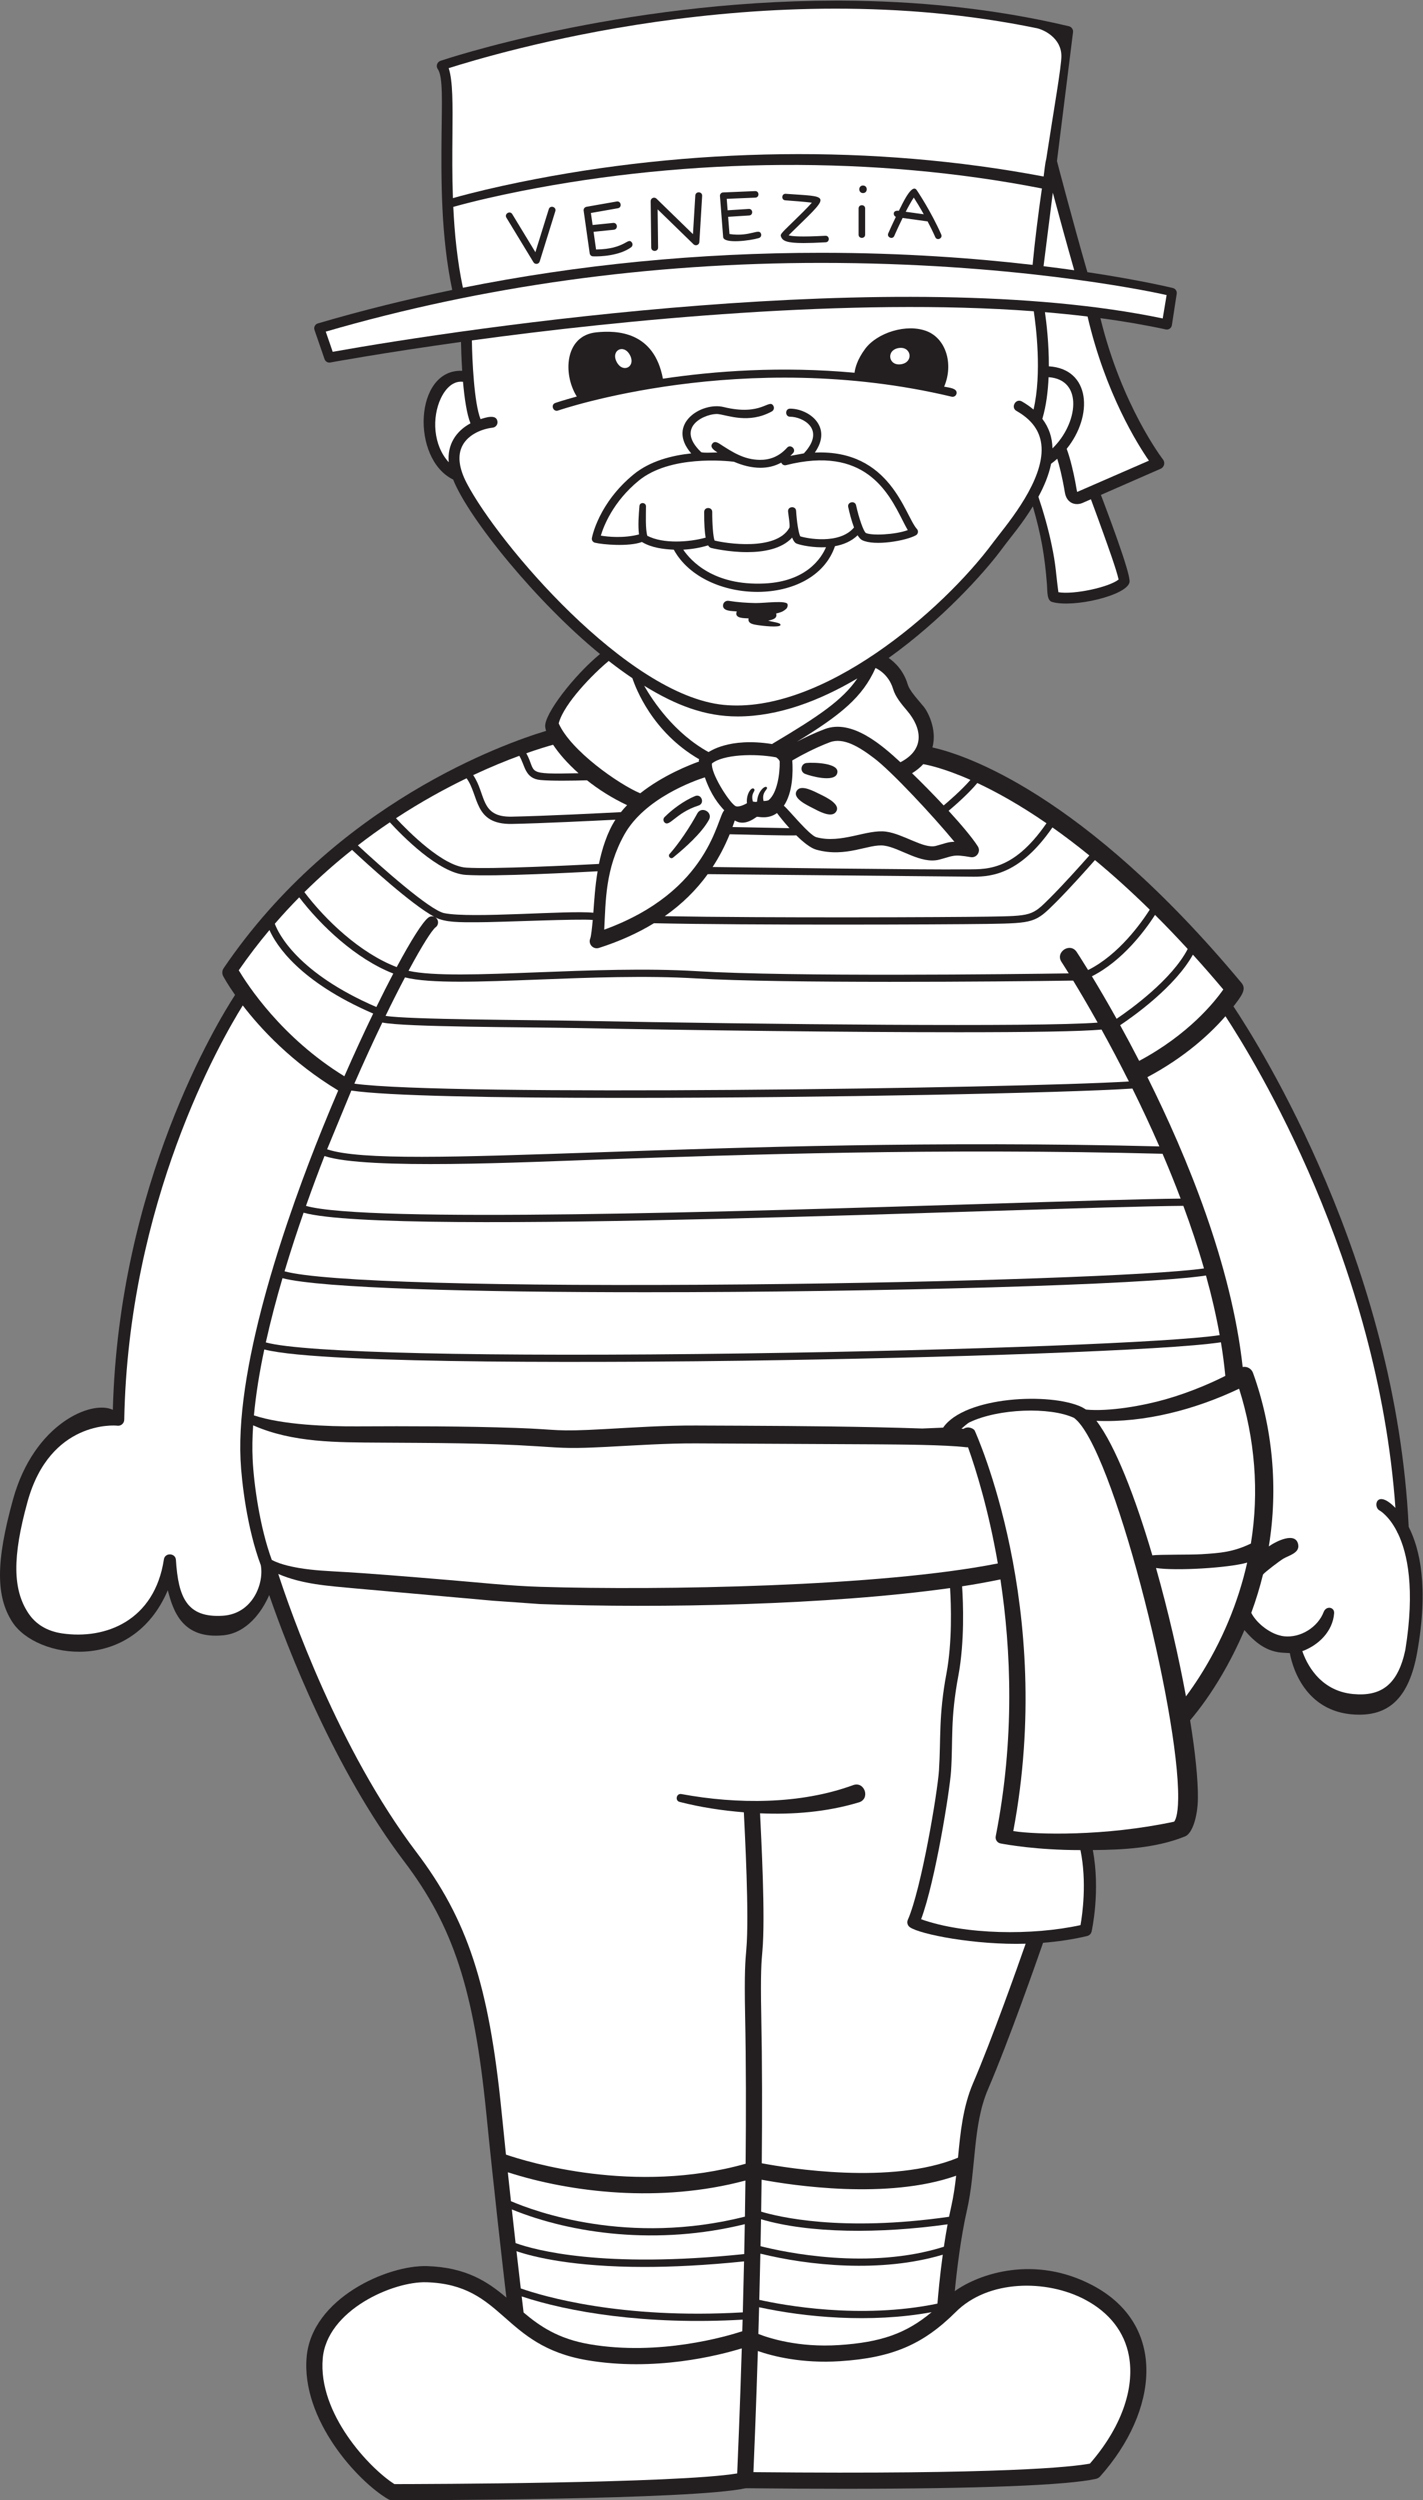
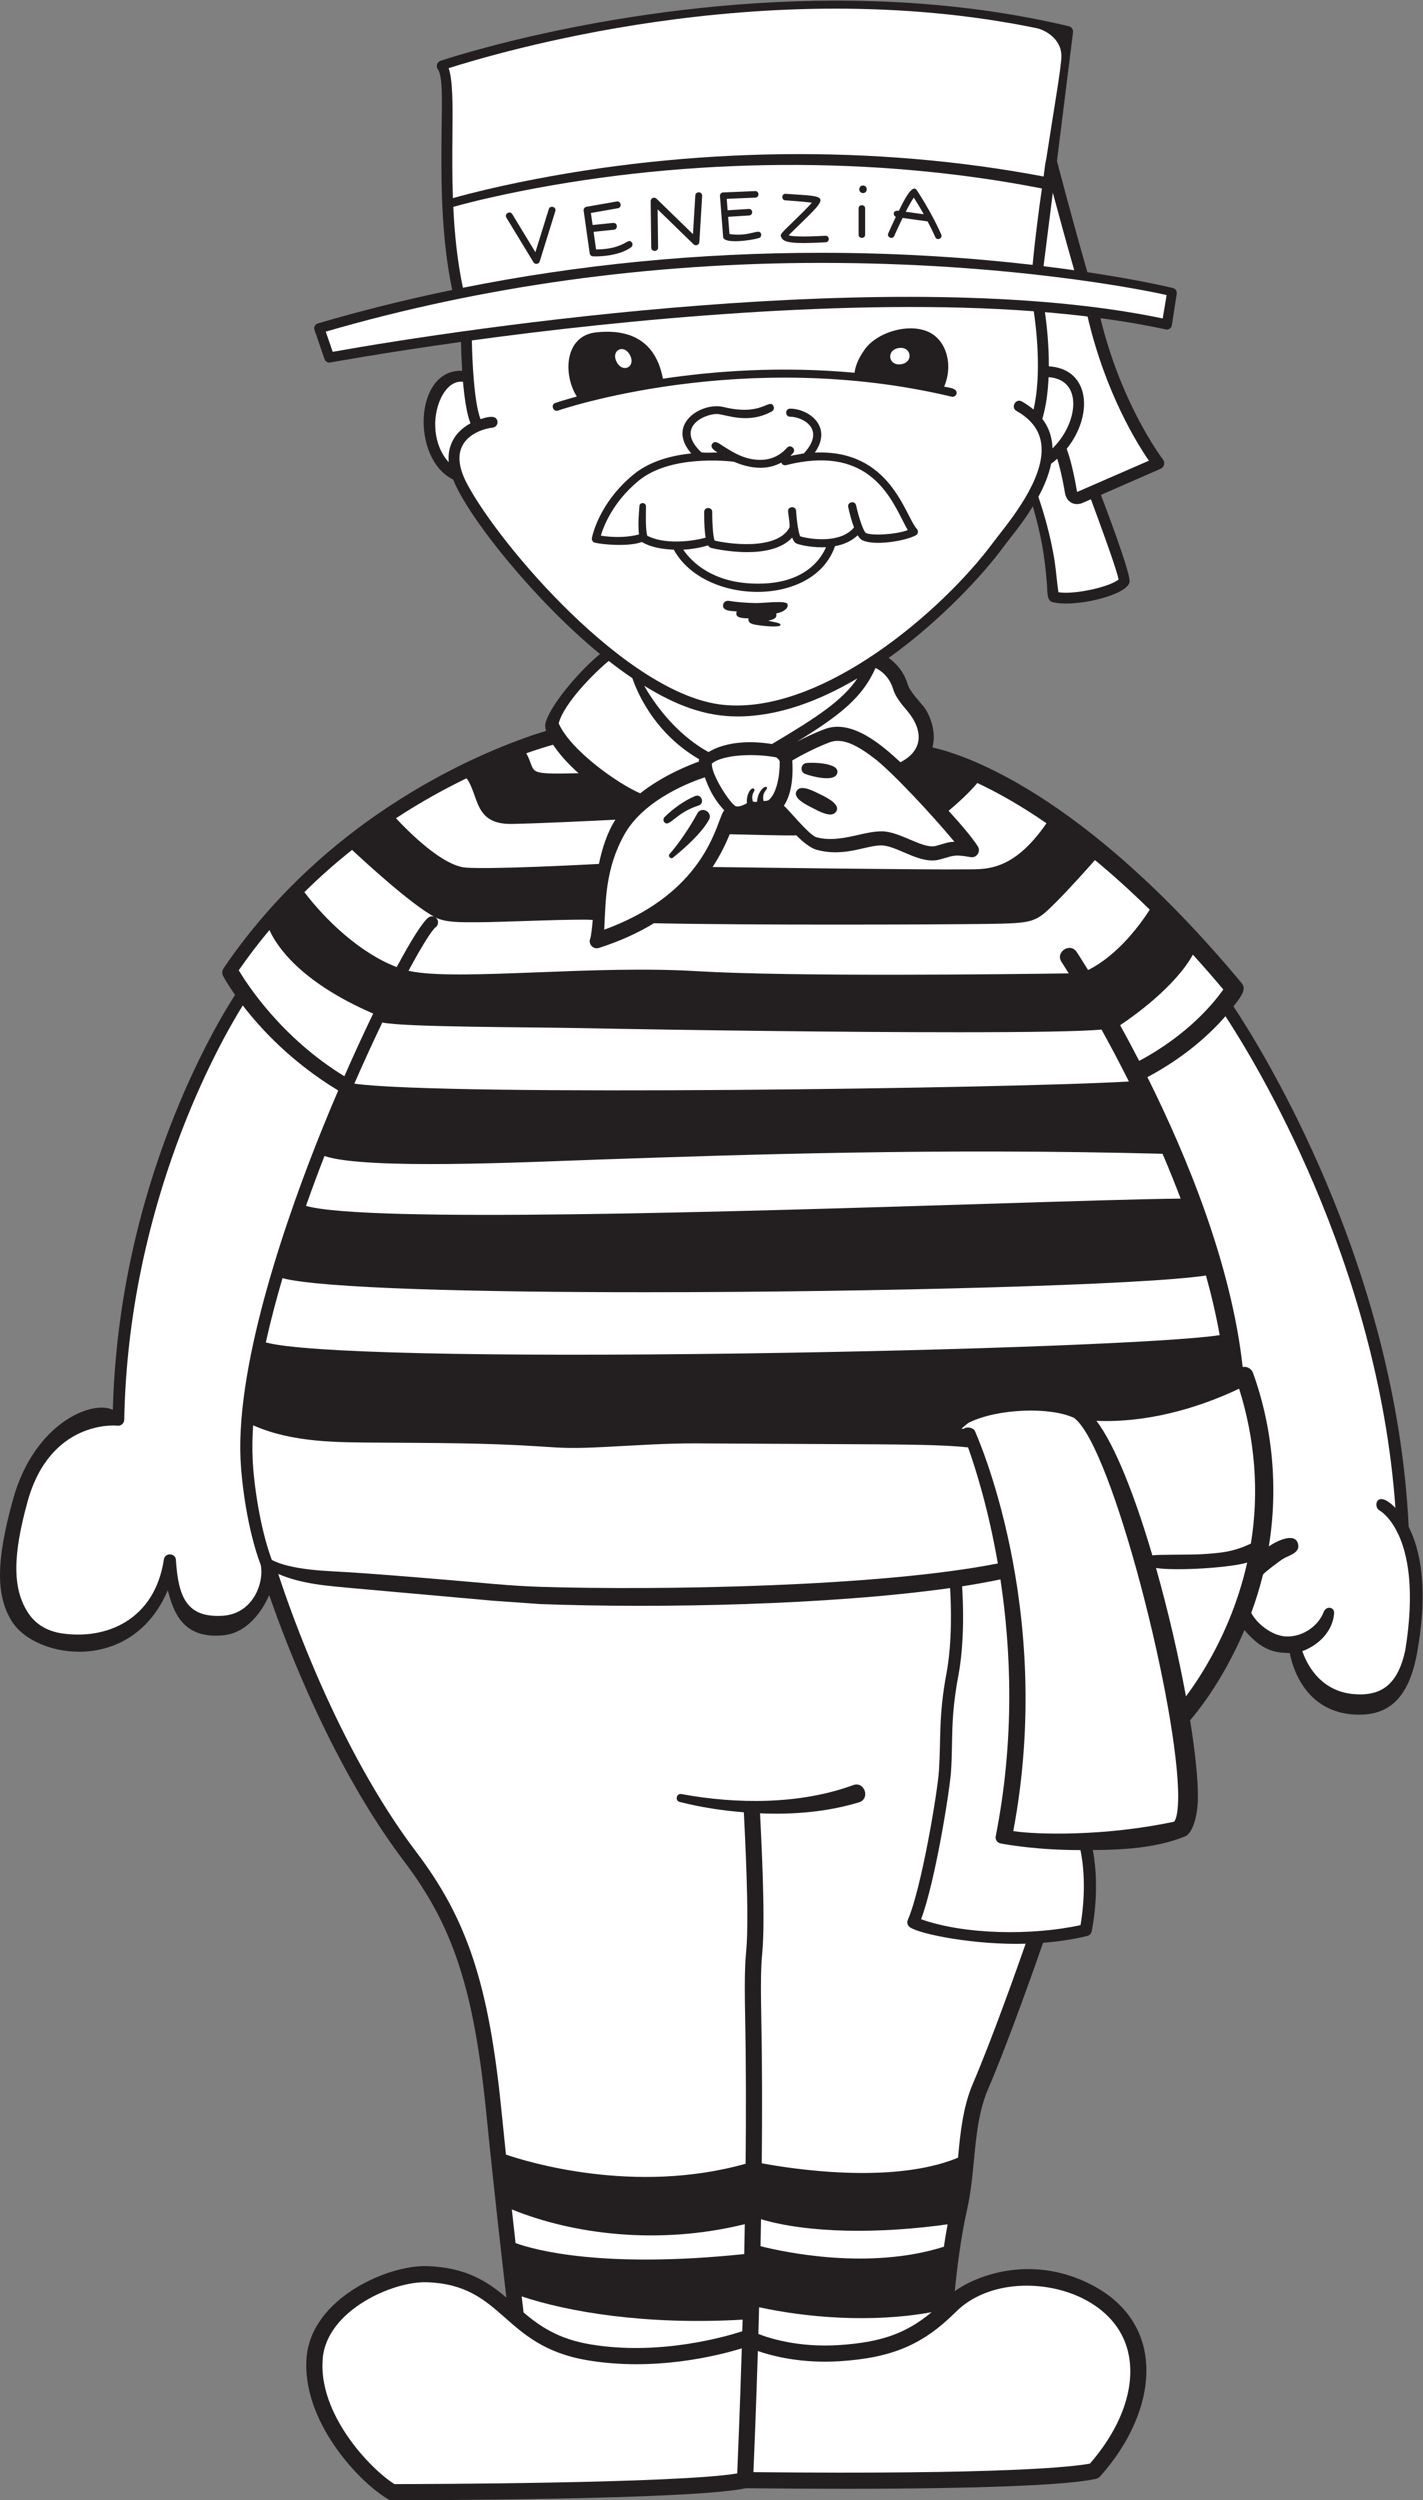
<svg xmlns="http://www.w3.org/2000/svg" viewBox="0 0 469.867 825.547" height="825.547" width="469.867" xml:space="preserve" id="svg2" version="1.1">
  <rect x="0" y="0" width="469.867" height="825.547" fill="#808080" stroke="none" />
  <defs id="defs6" />
  <g transform="matrix(1.333,0,0,-1.333,0,825.547)" id="g10">
    <g transform="scale(0.1)" id="g12">
      <path id="path14" style="fill:#231f20;fill-opacity:1;fill-rule:evenodd;stroke:none" d="m 3489.43,2411.05 c -31.25,654.54 -368.93,1191.45 -434.01,1289.2 19.57,25.56 33.09,42.3 20.03,58 -394.06,473.46 -689.69,566.59 -765.72,583.48 12.35,46.07 -13.05,90.37 -20.8,99.97 -14.16,17.49 -35.45,39.47 -40.41,56.09 -10.26,34.32 -31.55,54.64 -47.26,65.59 131.25,94 235.94,209.74 280.41,269.8 25.15,33.94 48.56,59.85 76.79,105.69 20.41,-71.08 29.31,-121.19 34.93,-193.17 1.34,-17.28 -0.55,-39.68 12.53,-43.55 51.76,-15.35 185.88,15.78 192.04,49.02 3.81,20.58 -60,186.78 -70.9,216.13 l 147.94,64.74 c 8.95,3.91 11.8,15.25 5.82,22.95 -1.05,1.33 -102.19,133.04 -155.01,350.07 57.67,-7.74 111.8,-17.01 162,-27.92 7,-1.53 13.94,3.23 15.01,10.32 l 12.02,78.16 c 0.99,6.38 -3.05,12.46 -9.32,14.03 -1.63,0.4 -78.52,19.27 -212,39.36 -37.99,131.99 -74.97,273.79 -75.34,275.21 l 39.79,319.12 c 0.86,6.84 -3.58,13.23 -10.29,14.82 -190.19,45.08 -381.54,62.59 -561.84,63.44 l -17.06,0.01 c -537.02,-0.59 -971.79,-147.16 -977.63,-149.13 -8.55,-2.89 -11.91,-13.27 -6.66,-20.63 13.35,-18.71 9.94,-84.69 9.26,-164.37 -0.89,-104.82 -2.05,-247.66 26.48,-382.52 -112.67,-23.31 -223.765,-50.86 -332.941,-82.95 -6.805,-1.99 -10.605,-9.37 -8.293,-16.07 L 804,5303.44 c 2.039,-5.91 8.07,-9.32 14.102,-8.21 3.035,0.56 129.242,23.75 323.848,50.95 0.24,-13.67 0.94,-40.79 2.93,-71.51 -119.09,4.97 -127.06,-218.49 -22.42,-269.34 38.61,-97.05 208,-305.08 363.83,-432.2 -63.48,-52.22 -138.42,-148.36 -135.8,-179.99 0.27,-3.1 1.11,-6.64 2.26,-10.39 -101.02,-30.42 -520.176,-177.34 -798.824,-587.97 -3.949,-5.83 -4.36,-13.36 -1.059,-19.58 1.141,-2.15 10.645,-19.74 29.379,-46.5 C 538.148,3660.77 294.32,3260.61 279.508,2700.98 227.066,2726.26 84.242,2666.79 32.418,2479.63 11.07,2402.53 -0.082,2341.43 0,2291.31 c 0.078,-47.08 10.062,-84.45 30.816,-116.3 59.422,-91.2 296.239,-129.1 384.832,79.07 13.575,-52.54 36.418,-121.57 137.668,-111.57 57.715,5.69 95.461,57.59 113.497,99.66 44.675,-129.08 159.925,-429.72 334.277,-659.72 121.55,-160.34 172.86,-317.25 203.31,-621.837 19.49,-194.773 40.28,-376.109 49.95,-458.593 -46.08,39.054 -99.17,74.765 -196.21,77.968 C 960.215,583.203 772.633,500.344 759.637,355.293 745.699,199.617 886.465,46.492 961.348,2.734 964.359,0.977 967.789,0.027 971.273,0 h 0.168 1.922 c 50.607,0.02 742.517,0.801 874.027,29.824 86.97,-0.938 168.75,-1.379 244.8,-1.379 329.2,0 551.18,8.555 622.51,24.551 4.07,0.91 7.76,3.078 10.53,6.191 C 2868.13,219.246 2894.05,433.66 2705.7,532.715 2564,607.227 2427.27,562.469 2365.1,518 c 5.02,51.266 14.62,132.352 30.21,200.895 22.8,100.128 13.78,209.613 51.72,298.245 53.07,123.93 122.48,322.66 136.73,363.71 36.19,2.88 73,8.17 109.09,16.73 5.61,1.33 9.94,5.73 11.18,11.35 0.96,4.27 21.95,101.16 2.97,201.62 74.01,0.54 156.11,4.59 228.69,33.91 17.79,7.2 31.06,48.65 31.58,93.92 0.53,46.7 -6.57,114.78 -19.27,193.53 54.86,64.69 101.43,145.59 134.53,223.49 25.93,-30.13 54.89,-54.61 98.01,-56.23 3.51,-0.15 9.23,-0.46 14.51,-0.78 7.44,-41.81 43.47,-152.54 172.08,-152.54 75.23,0 123.7,43.33 143.5,155.13 28.41,160.39 6.71,255.44 -21.2,310.07 v 0" />
      <path id="path16" style="fill:#ffffff;fill-opacity:1;fill-rule:evenodd;stroke:none" d="m 1560.33,5313.77 c 15.49,-28.83 -17.12,-46.35 -32.6,-17.51 -15.48,28.82 17.12,46.34 32.6,17.51 v 0 z m 672.26,-22.79 c -31.65,-5.5 -38.61,34.5 -6.96,40 31.6,5.5 38.57,-34.52 6.96,-40.01 v 0.01" />
      <path id="path18" style="fill:#ffffff;fill-opacity:1;fill-rule:evenodd;stroke:none" d="m 2247.39,4432.17 c 34.72,-40.98 46.04,-94.45 -16.92,-127.09 -45.59,42.06 -120.01,107.6 -187.49,82.14 -25.52,-9.63 -49.66,-21.21 -69.05,-31.4 107.87,66.12 162.67,110.09 194.77,182.68 1.03,-0.41 32.04,-13.57 43.42,-51.59 5.99,-20.11 20.22,-36.93 35.27,-54.74 v 0 z m -739.51,123.78 c 19.35,-15.09 38.92,-29.45 58.6,-42.67 7.91,-24.01 49.32,-133.98 165.73,-200.99 -1.5,-1.74 -1.76,-2.98 -0.48,-5.4 -22.92,-8.15 -89.25,-34.03 -145.84,-78.78 -53.81,22.77 -172.06,105.65 -201.95,173.16 12.6,49.55 87.99,125.27 123.94,154.68 v 0 z m 38.56,-430.27 c -46.96,-84.45 -46.03,-162.73 -49.7,-235.3 263.09,95.85 278.55,278.29 297.32,295.57 -13.85,14.75 -32.99,38.12 -48.09,81.73 -25.83,-8.31 -149.36,-51.77 -199.53,-142 v 0 z m 619.38,188.99 c -37.21,28.29 -76.37,52.69 -110.49,39.81 -38.11,-14.39 -73.87,-33.96 -92.77,-44.97 1.89,-27.97 1.61,-78.91 -20.9,-112.29 8.22,-5.15 62.57,-72.9 80.47,-77.83 61.64,-16.95 125.35,20.31 172.73,13.81 43.49,-5.98 93.39,-43.16 123.21,-35.41 18.72,4.87 30.89,10.48 46.15,10.16 -54.34,65.82 -155.53,174.12 -198.4,206.72 v 0 z m -96.13,-133.85 c -12.15,-14.24 -44.41,4.61 -55.85,10.43 -15.7,7.98 -54.52,26.02 -38.86,44.95 10.96,13.23 40.65,-2.71 56.15,-10.34 14.76,-7.24 54.84,-25.93 38.56,-45.04 v 0 z m 3.42,94.93 c -8.73,-20.37 -65,-5.15 -79.04,0.56 -13.31,5.43 -10.65,25.06 3.55,26.87 14.64,1.86 87.59,0.72 75.49,-27.43 v 0 z m -309.5,26.36 c 28.19,22.37 104.82,24.91 158.19,15.27 2.59,-0.47 9.52,-7.42 9.59,-10.7 0.6,-30.07 -6.09,-77.78 -27.37,-95.43 -0.74,-0.61 -4.55,-2.12 -12.63,-2.27 -5.21,23.28 11.46,28.42 8.27,33.78 -3.92,6.55 -23.49,-10.08 -24.26,-35.31 -7.21,-1.35 -1.57,-0.75 -10.41,0.18 -6.19,22.21 8.21,25.89 2.71,31.46 -6.2,6.25 -19.78,-12.98 -17.5,-35.43 -5.75,-3.67 -22.13,-11.55 -29.39,-6.55 -16.65,11.48 -60.82,81.98 -57.2,105 v 0 z m -118.05,-145.49 c -3.1,3.59 -2.86,9.07 0.44,12.43 19.81,20 49.23,41.34 75.88,52.28 15.82,6.5 24.88,-18.35 8.34,-23.56 -57.08,-18.01 -72.31,-55.38 -84.66,-41.15 v 0 z m 110.6,6.01 c -17.85,-32.81 -59.95,-70.27 -89,-93.77 -5.91,-4.79 -13.51,3.39 -8.53,8.99 23.86,26.86 51.07,67.97 68.63,100.39 10.3,19.03 39.17,3.39 28.9,-15.61 v 0" />
-       <path id="path20" style="fill:#ffffff;fill-opacity:1;fill-rule:evenodd;stroke:none" d="m 2982.3,2760.64 c -30.82,-12.93 -62.37,-24.22 -94.48,-33.43 -55.93,-16.08 -140.64,-31.08 -197.54,-25.62 l -10.14,5.97 c -77.37,37.16 -290.74,26.94 -343.91,-50.67 l -51.55,-2.17 c -37.45,1.32 -74.82,2.27 -112.17,3.1 -151.01,3.25 -297.37,3.66 -448.15,4.31 -75.5,0.33 -150.68,-4.55 -224.86,-8.76 -129.81,-7.3 -110.39,-0.97 -221.65,2.81 -125.5,4.27 -265.47,4.57 -392.573,3.84 -74.218,-0.42 -185.55,3.72 -256.257,27.18 4.765,52.12 13.769,107.23 25.671,163.35 147.383,-38.73 929.449,-31.45 1188.509,-27.87 497.85,6.9 1049.82,25.41 1181.12,45.63 4.63,-27.93 8.28,-55.7 10.89,-83.24 -17.28,-8.69 -35.11,-16.91 -52.91,-24.43 v 0 z M 741.172,3970.46 c 53.422,-69.94 140.035,-152.47 233.027,-188.79 -13.183,-25.09 -27.273,-52.95 -41.926,-82.92 -195.824,84.55 -242.765,182.5 -251.55,206.23 19.793,22.92 40,44.71 60.449,65.48 v 0 z m 1662.698,290.91 c -23.3,-27.03 -59.43,-57.57 -66.33,-63.34 -25.42,27.24 -52.93,55.22 -78.3,79.81 10.82,6.7 20.12,14.17 27.69,22.47 8.04,-1.29 49.26,-9.04 116.94,-38.94 v 0 z m 538.18,-418.86 c -39.41,-75.92 -140.81,-149.03 -176.12,-172.94 -23.63,42.39 -44.64,78.04 -61.2,105.32 76.58,38.61 132.22,114.39 156.41,151.98 26.33,-26.24 53.32,-54.33 80.91,-84.36 v 0 z m -1938.86,-70.38 v 0 c -14.717,-27.89 -30.94,-59.91 -48.147,-95.28 55.977,-9.41 362.687,-10.01 478.437,-12.24 460.22,-8.9 1145.03,-15.79 1285.48,-4.46 -24.16,43.14 -45.1,78.52 -60.66,104.08 -179.59,-2.69 -722.21,-7.39 -933.04,5.34 -124.87,7.55 -267.02,2.04 -392.44,-2.83 -143.09,-5.56 -267.34,-10.33 -329.63,5.39 z m 816.94,388.7 c 25.67,-16.08 51.65,8.31 54.94,9.18 2.53,0.67 27.27,-7.23 49.58,9.22 6.74,-9.09 17.92,-23.08 30.9,-37.44 l -141.09,2.75 c 1.97,5.36 3.84,10.8 5.67,16.29 v 0 z m 878.29,-86.67 v 0 c -31.99,26 -62.5,49.04 -91.43,69.47 -78.38,-113.7 -148.44,-122.07 -194.87,-122.07 l -658.98,6.34 c -29.04,-40.08 -64.5,-74.69 -106.51,-104.13 253.68,-4.69 704.94,-2.63 799.05,-1.18 110.6,1.69 110.6,1.69 155.68,46.79 33.62,33.66 74.57,79.31 97.06,104.78 z m -1412.1,246.86 c 14.51,-23.8 13.39,-56.3 52.4,-59.96 13.74,-1.29 33.57,-1.72 53.87,-1.72 22.46,0 45.46,0.52 61.45,0.99 28.29,-22.41 61.6,-43.85 99.32,-61.52 -5.36,-5.56 -10.5,-11.34 -15.32,-17.34 -42.13,-2.19 -188.82,-9.62 -270.52,-11.2 -78.76,-1.62 -63,55.33 -95.39,102.91 43.24,20.27 81.99,35.96 114.19,47.84 v 0 z M 965.652,4156.27 v -0.01 c -26.117,-17.57 -52.589,-36.58 -79.168,-57.1 57.071,-53.16 178.086,-160.53 213.636,-167.82 67.72,-13.88 305.34,7.46 369.59,0.97 2.25,29.88 4.38,65.46 10.56,102.67 -48.38,-2.55 -253.16,-13.73 -326.71,-8.94 -66.98,4.37 -158.017,97.62 -187.908,130.23 z m 515.638,-817.43 c -350.69,-12.04 -588.985,-20.19 -671.009,7.5 l 60.035,145.49 c 86.5,-13.24 357.324,-18.15 672.114,-18.15 494.93,0 1098.07,12.14 1262.62,23.13 22.15,-44.77 44.75,-92.86 66.77,-143.36 -554.09,14.06 -1036.55,-2.46 -1390.53,-14.61 v 0 z m 366.56,-327.19 c -620.33,-5.85 -1049.998,6.51 -1142.998,32.47 15.015,50.05 31.062,98.94 47.175,145.19 214.657,-59.94 1805.063,13.75 2179.193,16.97 18.74,-50.67 36.08,-102.61 51.14,-155.03 -120.58,-17.36 -603.71,-34.54 -1134.51,-39.6 v 0" />
      <path id="path22" style="fill:#ffffff;fill-opacity:1;fill-rule:evenodd;stroke:none" d="m 2821.82,3565.31 c -16.32,31.69 -32.16,61.29 -47.1,88.41 34.57,23.12 136.02,95.4 180.2,174.7 24.65,-27.17 49.75,-55.86 75.29,-86.24 -21.55,-30.85 -86.09,-111.5 -208.39,-176.87 v 0 z M 667.48,3889.45 c 16.305,-36.93 73.204,-127.49 256.918,-206.91 -22.949,-47.5 -47.117,-99.92 -71.398,-155.35 -156.559,96.41 -240.152,227.08 -261.609,262.5 24.406,35.29 49.879,68.51 76.089,99.76 v 0 z m 765.63,388.38 c -136.79,-2.87 -102.45,0.46 -129.4,49.47 29.94,10.57 52.76,17.37 66.35,21.14 14.08,-21.4 35.44,-46.08 63.05,-70.61 v 0 z M 947.066,3660.36 v 0 c -21.964,-45.67 -45.382,-96.53 -69.347,-151.45 225.231,-31.34 1637.961,-11.73 1918.611,5.41 -23.76,47.36 -46.8,90.64 -67.81,128.64 -47.31,-4.78 -181.31,-6.69 -355.27,-6.69 -275.99,0 -652.04,4.77 -940.11,10.34 -128.08,2.47 -432.5,2.21 -486.074,13.75 z m 1900.924,279.53 v 0 c -47.54,46.67 -92.86,87.39 -135.67,122.84 -21.82,-24.75 -63.81,-71.67 -97.31,-105.16 -49.71,-49.69 -53.58,-51.21 -169.05,-52.98 -50.32,-0.77 -202.7,-1.72 -372.4,-1.72 -159.27,0 -333.76,0.84 -453.67,3.43 -40.12,-24.48 -85.39,-44.93 -136.34,-61.2 -14.05,-4.5 -27.16,9.53 -21.51,23.3 2.36,5.78 4.5,27.17 6.21,45.99 -32.5,3.46 -229.54,-5.69 -286.39,-5.69 -42.31,0 -78.37,-0.81 -103.45,12.1 8.52,-5.63 9.11,-18.16 0.75,-24.44 -9.35,-7.02 -33.89,-45.78 -67.27,-107.91 60.94,-13.78 181.74,-9.09 320.23,-3.73 125.85,4.89 268.48,10.42 394.23,2.82 235.28,-14.21 782.68,-7.46 920.99,-5.47 -10.89,17.57 -17.34,27.46 -17.83,28.18 -16.31,24.71 21.35,49.49 37.61,24.71 2.31,-3.52 12.5,-19.12 28.18,-44.61 74.82,37.29 130.4,114.69 152.69,149.54 z m -255.76,214.04 c -85.66,-124.19 -155,-113.31 -204.91,-114.16 -75.75,-1.38 -544.61,4.74 -622.11,5.77 16.37,25.06 30.47,52.09 42.3,81.14 17.4,-0.34 160.33,-4.21 164.8,-2.53 17.22,-17.04 35.54,-31.79 50.09,-35.8 74.14,-20.4 129.63,15.38 167.72,10.17 39.91,-5.47 90.67,-46.63 136.77,-34.6 34.5,9.01 33.56,13.81 77.5,6.12 14.95,-2.62 25.9,13.85 17.79,26.62 -13.32,20.93 -40.55,53.33 -72.41,88.13 9.18,7.66 47.42,40.13 71.15,68.84 46.76,-21.87 104.47,-53.65 171.31,-99.7 v 0 z m -1436.5,111.43 c 31.29,-42.76 17.38,-114.82 112.13,-113.09 74.25,1.44 201.83,7.68 256.57,10.48 -20.7,-31.97 -33.59,-73.89 -40.8,-109.55 -57.4,-3.05 -264,-13.45 -328.9,-9.2 -58.46,3.82 -143.4,89.57 -173.859,122.38 61.909,40.58 121.429,73.16 174.859,98.98 v 0 z M 872.133,4087.94 v 0 c -39.594,-31.37 -79.274,-66.15 -118.149,-104.64 52.149,-68.84 137.637,-150.84 228.696,-185.65 36.04,67.31 64.51,112.21 78.46,122.7 4.41,3.32 10.07,3.77 14.82,1.76 -57.09,30.66 -167.581,131.96 -203.827,165.83 z M 2437.47,3211.06 c -613.45,-19.11 -1529.7,-47.62 -1679.54,-4.9 15.664,44.33 31.234,85.91 45.84,123.48 103.207,-34.7 502.33,-14.82 678.13,-8.79 355.53,12.21 840.74,28.85 1397.81,14.38 15.42,-36 30.47,-73.11 44.8,-111.02 -96.63,-1 -271.38,-6.44 -487.04,-13.15 v 0 z m -594.51,-370.38 c -645.63,-8.97 -1091.218,1.48 -1184.491,27.3 11.746,52.97 25.871,106.56 41.301,159.13 94.851,-24.97 473.75,-34.82 898.79,-34.82 577.21,0 1239.17,18.18 1388.74,41.42 13.63,-49.13 25.18,-98.57 33.96,-147.69 -117.62,-17.91 -622,-37.62 -1178.3,-45.34 v 0" />
      <path id="path24" style="fill:#ffffff;fill-opacity:1;fill-rule:evenodd;stroke:none" d="m 1880.36,478.094 c 112.19,-24.547 275.35,-40.067 427.35,-12.235 -63.62,-53.261 -126.7,-74.812 -229.44,-81.476 -100.32,-6.539 -172.99,17.031 -199.75,27.531 0.63,21.465 1.25,43.547 1.84,66.18 v 0" />
-       <path id="path26" style="fill:#ffffff;fill-opacity:1;fill-rule:evenodd;stroke:none" d="m 2322.12,487.059 c -191.44,-39.629 -383.12,-3.653 -441.28,9.355 0.96,36.953 1.86,75.227 2.67,114.445 119.36,-29.425 298.49,-48.371 451.76,-2.597 -7.07,-51.711 -11.23,-97.375 -13.15,-121.203 v 0 z m -725.99,90.863 c 69.63,0 151.62,3.914 246.94,13.766 -0.92,-43.524 -1.98,-85.821 -3.05,-126.258 -301.8,-17.617 -495.09,39.98 -550.07,59.277 -2.9,24.891 -6.49,56.16 -10.57,92.176 42.34,-14.356 140.57,-38.961 316.75,-38.961 v 0 z m 249.08,124.566 c -288.98,-72.675 -520.3,12.813 -579.58,38.321 -2.52,23.058 -5.09,46.972 -7.71,71.582 155.97,-50.106 377.39,-76.895 588.56,-20.45 -0.35,-30.058 -0.78,-59.929 -1.27,-89.453 v 0 z m 511.11,25.293 c -1.93,-8.406 -3.72,-16.972 -5.46,-25.613 -267.47,-38.367 -424.75,0.371 -465.44,12.723 0.42,26.156 0.78,52.57 1.1,79.121 75.84,-14.11 312.37,-50.211 481.91,9.875 -2.88,-25.559 -6.45,-51.184 -12.11,-76.106 v 0" />
      <path id="path28" style="fill:#ffffff;fill-opacity:1;fill-rule:evenodd;stroke:none" d="m 1843.48,609.824 c -350.39,-36.457 -518.59,9.942 -566.35,27.156 -2.92,25.84 -6.03,53.801 -9.27,83.403 149.36,-60.981 361.46,-89.602 577.02,-36.528 -0.44,-24.976 -0.9,-49.695 -1.4,-74.031 v 0" />
      <path id="path30" style="fill:#ffffff;fill-opacity:1;fill-rule:evenodd;stroke:none" d="m 2338.07,627.949 c -185.61,-58.625 -395.51,-13.476 -454.18,1.375 0.43,21.992 0.84,44.262 1.23,66.75 118.61,-35.168 293.9,-36.203 462.11,-12.597 -3.41,-18.567 -6.47,-37.278 -9.16,-55.528 v 0" />
      <path id="path32" style="fill:#ffffff;fill-opacity:1;fill-rule:evenodd;stroke:none" d="m 1296.97,465.039 c -0.82,6.863 -2.44,20.496 -4.71,39.871 114.02,-38.113 306.06,-71.465 547.25,-57.539 -0.26,-9.629 -0.53,-19.324 -0.8,-28.73 -38.67,-12.633 -205.28,-61.715 -377.87,-32.254 -78.34,13.371 -124.09,45.019 -163.87,78.652 v 0" />
      <path id="path34" style="fill:#ffffff;fill-opacity:1;fill-rule:evenodd;stroke:none" d="m 799.48,351.711 c 10.657,118.953 173.665,191.012 257.34,188.297 192.35,-6.231 185.35,-156.863 397.29,-193.055 167.46,-28.586 325.1,11.406 383.33,29.258 -4.67,-153.43 -9.56,-269.238 -11.35,-309.777 C 1676.1,41.562 1043.51,40.086 977.031,40.008 916.117,78.504 787.176,214.375 799.48,351.711 v 0 z M 2687.1,497.305 c 60.76,-31.961 98.6,-80.469 109.42,-140.285 14.83,-81.922 -20.43,-178.672 -96.76,-266.258 -42.87,-8 -212.58,-27.336 -833.48,-21.133 1.91,43.992 6.52,154.773 10.99,300.019 37,-12.863 108.63,-31.328 203.6,-25.183 129.74,8.406 205.89,41.492 286.69,121.922 80.21,80.222 224.03,81.152 319.54,30.918 v 0" />
      <path id="path36" style="fill:#ffffff;fill-opacity:1;fill-rule:evenodd;stroke:none" d="m 2517.88,5175.3 c -15.15,8.61 -1.79,32.09 13.36,23.47 10.77,-6.14 20.35,-12.85 28.88,-20.07 21.15,89.89 5.7,209.62 0.59,243.45 -452.45,34.18 -1020.18,-21.27 -1391.8,-72.24 0.6,-46.7 5.4,-155.45 21.47,-194.98 12.04,3.73 39.75,13.49 41.92,-6.22 0.84,-7.41 -4.51,-14.08 -11.91,-14.9 -25.11,-2.77 -59.71,-15.95 -74.64,-43.96 -12.89,-24.17 -9.39,-55.64 10.39,-93.51 77.71,-148.73 396.82,-525.33 636.02,-549.14 243.62,-24.26 542.38,232.73 667.8,402.04 3.92,5.28 8.96,11.72 14.77,19.15 38.67,49.41 119.15,152.23 103.46,231.72 -6.1,30.98 -25.83,55.57 -60.31,75.19 v 0 z m 64.22,-19.25 c 9.38,31.81 13.84,67.65 15.36,102.81 86.76,-5.93 72.99,-114.95 9.65,-176.34 -0.72,27.2 -8.56,51.21 -25.18,73.21 0.04,0.12 0.13,0.21 0.17,0.32 v 0 z m -1490.16,50.37 c 6.69,14.23 24.76,44.73 54.97,41.03 3.4,-39.12 9.06,-79.37 18.48,-102.92 -36.47,-19.61 -57.65,-53.25 -53.87,-96.3 -38.69,42.4 -41.88,110.58 -19.58,158.18 v 0.01 z m 822.32,-855.05 c -0.59,-0.33 -0.93,-0.89 -1.44,-1.29 -108.87,17.4 -156.52,-20.12 -157.78,-19.79 -84.76,46.78 -137.56,125.94 -159.35,164.27 79.26,-48.72 150.65,-76.08 231.47,-76.07 101.27,0 203.41,39.1 296.66,94.26 -37.02,-54.66 -99.09,-95.62 -209.56,-161.38 v 0 z M 3481.14,2106.46 c -18.28,-86.19 -59.64,-116.07 -129.64,-109.44 -84.62,8.06 -116.5,79.44 -125.49,106.23 40.35,14.79 75.35,49.09 78.72,93.75 1.2,15.73 -19.67,19.41 -25.84,3.34 -14.57,-37.91 -57.07,-64.6 -97.96,-60.31 -31.89,3.35 -67.91,31.43 -81.43,58.04 11.41,31.01 21.07,62.68 29.02,94.79 3.27,5.19 41.41,34.12 50.5,39.48 13.55,7.99 40.42,14 36.81,34.52 -5.9,33.45 -54.67,8.61 -72.85,-4.13 23.37,142.97 9.99,293.38 -39.15,429.66 -3.83,10.61 -14.8,16.82 -25.61,14.65 -27.88,253.17 -137.08,519.69 -236,718.02 94.58,50.33 156.73,108.79 193.32,150.89 72.36,-110.19 377.53,-607.64 421.04,-1217.93 -47.19,48.55 -56.28,2.37 -39.28,-6.35 0.49,-0.24 22.9,-12.6 43.12,-52.17 0.53,-1.86 1.4,-3.59 2.56,-5.09 23.45,-49.18 42.51,-136.89 18.16,-287.95 v 0 z M 551.41,2190.9 c -88.426,-5.38 -109.816,45.48 -115.629,138.4 -1.086,17.37 -27.172,18.56 -29.797,1.31 -23.175,-152.35 -144.875,-199.19 -252.074,-183.42 -37.445,5.49 -65.824,22.69 -84.344,51.1 -37.402,57.39 -39.719,136.57 -1.246,275.47 55.547,200.63 215.27,188.99 222.094,187.93 8.867,-1.35 17.149,5.58 17.316,14.54 10.083,538.75 237.778,936.78 293.622,1026.43 44.648,-58.17 121.554,-141.18 236.386,-210.65 -13.543,-31.59 -27.039,-63.97 -40.293,-96.81 -80.215,-198.78 -213.074,-569.35 -201.621,-817.54 2.551,-55.16 16.301,-171.46 50.121,-261.3 8.551,-44.18 -19.222,-120.9 -94.539,-125.46 h 0.004 z M 1947.3,4684.89 v 0 c -8.89,-7.92 -15.44,-8.99 -24.78,-11.39 4.28,-12.84 -10.58,-15.61 -19.52,-17.75 10.88,-3.51 31.39,-4.75 30.38,-10.67 -1.27,-7.35 -46.83,-1.9 -55.92,-0.41 -9.02,1.49 -26.15,2.87 -23.14,16.77 -10.08,0.61 -36.59,-0.8 -29.26,17.23 -10.22,1.04 -36.51,-0.31 -33.92,16.37 1.03,6.54 7.3,10.91 13.92,9.84 21.51,-3.52 44.33,-5.14 66.21,-5.53 22.05,-0.37 77.68,7.54 79.62,-3.14 0.77,-4.31 -0.5,-8.56 -3.59,-11.32 v 0 z m 321.55,182.45 v 0 c -23.75,-13.5 -102.39,-27.57 -133.33,-12.09 -3.92,1.96 -7.63,6.25 -11.08,11.98 -15.69,-15.16 -35.68,-23.23 -56.12,-26.96 -51.98,-152.36 -323.74,-146.81 -399.3,-8.71 -25.96,1.16 -54.78,4.87 -77.8,18.4 0.09,-0.08 -0.38,0.24 -1,0.7 -32.47,-12.13 -97.38,-6.55 -116.65,-1.76 -5.13,1.27 -8.39,6.32 -7.42,11.52 0.65,3.51 16.87,86.76 103.59,157.78 40.44,33.1 94.58,46.81 142.48,51.84 -62.99,72.75 25.84,128.24 80.34,114.88 95.34,-23.38 112.52,22.38 123.29,2.66 2.63,-4.85 0.87,-10.92 -3.99,-13.57 -56.95,-31.15 -107.91,-9.65 -132.79,-6.58 -26.28,3.25 -110.11,-29.11 -42.6,-93.94 3.17,-3.03 34.1,-0.92 40.65,-1.11 -6.98,4.94 -20.19,12.6 -12.32,22.28 4.68,5.75 10.68,3.72 18.58,-1.38 31.25,-20.2 59.56,-38.76 98.69,-39.24 23.36,-0.29 47.25,7.39 67.54,30.14 8.57,9.64 23.5,-3.68 14.93,-13.32 -2.24,-2.5 -4.56,-4.72 -6.87,-6.94 l 33.59,6.24 c 55.88,60.4 -3.58,90.78 -34.2,90.78 -12.9,0 -12.9,20 0.02,20 45.69,0 106.7,-44.01 61.32,-108.83 188.06,8.48 222.77,-156.1 252.92,-189.38 4.23,-4.67 3,-12.28 -2.47,-15.39 v 0 z m 100.53,350.61 c -1.27,-5.34 -6.68,-8.71 -12.04,-7.41 -516.2,122.89 -970.6,-32.77 -975.14,-34.36 -11.89,-4.16 -19.02,14.52 -6.61,18.87 0.9,0.32 19.68,6.75 53.13,15.87 -35.24,56.74 -29.36,150.7 47.72,158.94 53.53,5.71 143.93,1.42 165.63,-114.76 127.78,19.1 292.66,31.4 474.7,14.76 1.34,11.56 6.65,32.57 26.08,58.91 30,40.62 103.6,63.75 153.6,43.75 47.14,-18.86 65.89,-81.6 42.27,-137.17 8.92,-1.99 34.01,-3.3 30.66,-17.4 v 0" />
      <path id="path38" style="fill:#ffffff;fill-opacity:1;fill-rule:evenodd;stroke:none" d="m 2263.55,5703.77 c -5.98,-8.85 -13.06,-21.61 -20.03,-35.17 l 44.71,-6.22 c -9.97,17.85 -19.01,32.51 -24.68,41.39 v 0 z m 397.41,-179.99 c -23.77,3.37 -49.23,6.72 -76,10.01 l 22.95,182.15 c 13.57,-50.68 33.01,-122.09 53.05,-192.16 v 0 z M 2034,5566.97 c -303.44,0 -600.54,-29.13 -887.33,-86.58 -14.06,66.44 -20.79,135.16 -23.85,200.29 55.29,15.34 111.84,27.98 168.38,39.26 416.23,82.63 875.51,87.58 1289.66,6.35 -8.87,-62.16 -17.16,-127.07 -23.07,-189.26 -141.36,16.4 -319.66,29.94 -523.79,29.94 z m 166.27,48.16 c 0.7,1.6 8.6,19.67 18.87,40.88 -7.28,2.9 -8.73,17.2 7.38,14.95 9.53,18.88 32.32,68.9 44.29,51.33 0.34,-0.52 35.09,-51.83 60.71,-109.96 4.3,-9.78 -10.54,-16.28 -14.82,-6.53 -6,13.57 -12.47,26.66 -18.91,38.88 l -61.94,8.62 c -8.67,-17.69 -16.45,-34.8 -20.72,-44.64 -4.22,-9.71 -19.08,-3.23 -14.86,6.47 v 0 z m -62.54,118.51 v 0 c -12.28,0 -12.3,-18.75 0,-18.75 12.35,0 12.35,18.75 0,18.75 z m -10.93,-56.78 v -64.97 c 0,-10.67 16.21,-10.66 16.21,0 v 64.97 c 0,10.66 -16.21,10.67 -16.21,0 z m -181.59,20.08 v 0 c 21.94,-1.61 43.95,-3.25 65.81,-5.75 -10.38,-12.27 -33.6,-34.81 -47.39,-48.2 -30.68,-29.81 -31.27,-30.38 -28.75,-36.64 4.07,-10 14.26,-15.23 55.73,-15.23 14.23,0 32.14,0.61 54.74,1.86 10.61,0.59 9.83,16.88 -0.91,16.18 -60.81,-3.38 -83.17,-1.38 -90.92,1.11 5,5.15 13.58,13.48 21.4,21.1 84.3,81.9 76.71,74.04 -28.5,81.73 -10.68,0.78 -11.83,-15.39 -1.21,-16.16 z m -154.12,19.51 v 0 c -4.54,-0.18 -8.07,-4.19 -7.72,-8.72 l 7.95,-101.8 c 1.36,-17.44 67.45,-8.86 88.58,-2.41 4.29,1.3 6.69,5.83 5.38,10.11 -4.76,15.63 -25.44,-7.78 -78.31,-0.17 l -3.33,42.62 52.12,3.35 c 10.62,0.69 9.65,16.82 -1.03,16.18 l -52.35,-3.37 -2.2,28.39 70.89,2.98 c 10.63,0.44 10.04,16.68 -0.68,16.19 l -79.3,-3.35 z m -174.21,-13.62 v 0 c -3.15,-1.35 -5.18,-4.49 -5.15,-7.91 l 1.42,-115 c 0.13,-11.21 17.13,-11.01 17,0.2 l -1.17,94.52 88.99,-86.62 c 5.19,-5.05 13.98,-1.67 14.41,5.57 l 6.92,114.25 c 0.68,11.22 -16.3,12.14 -16.98,1.03 l -5.79,-95.73 -90.37,87.97 c -2.46,2.4 -6.14,3.08 -9.28,1.72 z m -164.2,-21.93 v -0.01 c -4.5,-0.79 -7.58,-5.05 -6.95,-9.56 l 15,-105.84 c 0.58,-4.05 3.96,-7.11 8.04,-7.29 17.62,-0.8 65.98,1.4 94.59,22.48 3.77,2.78 4.58,8.11 1.8,11.88 -10.24,13.9 -15.16,-16.39 -88.63,-17.43 l -6.21,43.82 50.19,5.11 c 11.12,1.14 9.42,18.01 -1.72,16.92 l -50.84,-5.19 -4.23,29.78 66.81,11.74 c 11,1.93 8.14,18.62 -2.94,16.75 l -74.91,-13.16 z m -183.76,-18.13 v 0 c -5.79,9.48 -20.28,0.63 -14.53,-8.83 l 67.08,-110.39 c 3.8,-6.23 13.22,-5.09 15.38,1.88 l 38.74,124.57 c 3.33,10.68 -12.89,15.75 -16.23,5.04 l -33.14,-106.56 -57.3,94.29 z M 2734.06,4869.4 c 9.59,-27.03 31.03,-85.77 36.84,-111.75 -24.94,-19.61 -112.16,-37.9 -149.17,-31.38 -6.38,46.07 -5.49,63.73 -16.87,117.87 -8.47,40.23 -19.69,79.68 -32.68,118.44 14.21,26.23 25.89,54.02 31.46,81.81 5.32,3.91 10.39,8.07 15.25,12.45 4.74,-15.38 12.08,-42.88 18.94,-83.91 4.53,-27.01 27.27,-33.5 45.24,-24.88 l 19.2,8.4 c 10.76,-28.95 21.4,-57.98 31.79,-87.05 z m 111.87,182.65 v 0 c -29.3,42.3 -108.03,168.4 -151.95,357.06 -34.01,4.13 -69.21,7.74 -105.59,10.8 3.69,-25.39 9.95,-77.14 9.68,-134.14 103.15,-6.3 110.67,-121.96 44.2,-204.37 3.02,-7.89 14.62,-40.68 25.16,-103.51 0.28,-1.61 0.6,-2.65 0.84,-3.27 l 177.66,77.43" />
      <path id="path40" style="fill:#ffffff;fill-opacity:1;fill-rule:evenodd;stroke:none" d="m 1973.56,4846.59 c -2.2,0.91 -6.79,2.87 -11.29,14.94 -26.01,-28.37 -70.92,-36.02 -111.66,-36.02 -46.72,0 -87.9,10.03 -88.71,10.27 -2.11,0.66 -5.05,1.64 -7.94,6.45 -19.92,-5.95 -40.62,-9.59 -61.5,-10.63 18.77,-27.73 75.11,-89.72 201.22,-83.76 104.65,4.93 141.27,63.75 152.41,89.85 -30.78,-1.56 -62.28,4.72 -72.53,8.9 v 0" />
      <path id="path42" style="fill:#ffffff;fill-opacity:1;fill-rule:evenodd;stroke:none" d="m 1947.02,5040.95 c -5.04,-1.3 -9.97,1.57 -11.72,6.33 -16.47,-9.07 -34.08,-12.84 -51.67,-12.84 -22.66,0 -45.31,6.17 -65.5,14.92 -18.97,2.32 -158.32,16.74 -235.71,-46.63 -64.17,-52.55 -87.26,-113.21 -94.12,-136.34 17.53,-2.9 55.8,-7 94.48,2.91 -2.67,23.56 -0.73,47.48 1.18,70.52 0.84,10.22 16.23,9.24 16.21,-0.84 -0.03,-19.37 -1.78,-55.32 3.25,-72.95 39.65,-20.58 103.56,-15.89 144.53,-4.64 -2.31,13.04 -3.86,32.94 -3.68,63.69 0.08,13.01 20.08,12.88 20,-0.12 -0.16,-28.14 2.14,-61.91 5.87,-70.73 24.98,-6.54 151.86,-27.14 185.11,31.36 2.59,4.7 -2.77,34.42 -3.17,40.91 -0.76,12.84 19.19,14.18 19.97,1.2 1.73,-28.47 6.37,-56.56 10.33,-63.05 14.73,-4.94 96.78,-21.38 133.09,21.92 -6.32,16.66 -11.26,36.37 -14.42,50.68 -2.78,12.59 16.73,16.93 19.52,4.3 7.14,-32.37 18.41,-64.4 24.14,-68.56 13.81,-6.9 72.02,-4.67 104.01,7.1 -4.19,6.87 -8.51,15.39 -13.49,25.2 -35.12,69.14 -93.88,184.87 -288.21,135.66 v 0" />
      <path id="path44" style="fill:#ffffff;fill-opacity:1;fill-rule:evenodd;stroke:none" d="m 2971.43,2040.17 c -10.6,-16.6 -21.92,-33.09 -33.7,-48.94 -18.45,100.4 -44.36,212.57 -74.21,318.02 47.8,-7.68 180.11,0.05 225.84,13.34 -22.35,-99.91 -62.97,-196.01 -117.93,-282.42 v 0 z M 2410.25,1032.88 c -25.19,-58.876 -31.33,-122.665 -37.22,-184.384 -163.67,-67.883 -420.24,-26.191 -486.08,-13.777 1.19,123.816 1.08,249.711 -1.27,367.361 -2.05,104.27 0.53,132.9 2.83,158.17 7.75,85.99 -3.09,281.31 -5.78,341.3 81.98,-3.48 164.4,2.99 244.79,27.11 29.06,8.73 14.3,53.14 -14.24,42.7 -131.72,-48.18 -287.73,-47.51 -425.45,-22.09 -12.22,2.27 -16.54,-16.32 -4.38,-19.45 52.42,-13.49 105.43,-21.39 159.13,-25.78 2.15,-47.29 13.69,-255.91 6.07,-340.18 -2.36,-26.3 -5.06,-56.11 -2.96,-162.58 2.35,-117.74 2.44,-243.811 1.24,-367.764 -275.73,-77.547 -542.3,5.047 -593.63,22.683 -3.69,35.219 -7.4,71.457 -11.08,108.203 -31.25,312.528 -84.45,474.278 -210.84,640.998 -193.341,255.04 -312.982,599.59 -342.067,689.05 59.5,-25.79 125.039,-29.65 188.546,-35.62 l 343.621,-30.72 115.94,-8.23 c 298.92,-11.06 718.35,-2.24 1015.97,39.62 2.47,-40.29 5.77,-133.04 -8.99,-211.73 -19.71,-105.19 -13.42,-160.88 -18.54,-240.11 -3.5,-54.05 -43.48,-293.1 -77.11,-369.96 -2.84,-6.51 -0.75,-14.11 5.01,-18.23 24.99,-17.84 163.25,-44.59 286.83,-40.92 -21.59,-61.84 -82.73,-234.46 -130.34,-345.67 v 0" />
      <path id="path46" style="fill:#ffffff;fill-opacity:1;fill-rule:evenodd;stroke:none" d="m 806.91,5371.7 c 389.01,112.99 801.8,170.27 1227.09,170.27 461.81,0 792.43,-65.29 855.8,-79.73 l -9.66,-57.9 C 2229.69,5540.39 1157.15,5381.2 824.141,5321.73 l -17.231,49.97 z m 1761.37,751.55 c 16.49,-3.4 60.86,-23.64 60.86,-69.07 0,-26.9 -18.34,-129.59 -37.48,-254.88 -3.19,-11.43 -4.56,-30.12 -6.52,-43.38 -421.58,79.89 -876.86,72.11 -1298.3,-14.2 -55.35,-11.39 -110.27,-23.97 -164.92,-39.3 -2.01,56.24 -1.57,109.2 -1.18,154.83 0.67,78.88 1.16,135.45 -9.36,167.1 106.8,33.36 776.25,239.3 1456.9,98.9 v 0" />
      <path id="path48" style="fill:#ffffff;fill-opacity:1;fill-rule:evenodd;stroke:none" d="m 3098.52,2369.71 c -43.59,-20.75 -74.5,-23.5 -122.77,-26.38 -27.75,-1.65 -105.14,-0.43 -121.26,-2.8 -42.41,144.15 -91.72,271.69 -138.53,333.19 119.93,-5.17 245.23,28.25 353.4,79.61 39.15,-123.95 50.15,-255.25 29.16,-383.62 v 0 z m -190.17,-688.86 v 0 c 2.26,2.41 9.55,13.58 10.06,57.28 2.53,217.98 -163.2,873.78 -258.02,942.92 -59.37,27.63 -187.15,23.41 -258.93,-11.03 -6.01,-2.88 -17.94,-14.39 -19.83,-15.63 1.62,-0.16 3.32,-0.35 5.03,-0.52 12.81,8.47 26.23,-0.76 27.7,-4.14 1.99,-4.5 200.1,-437.75 95.62,-992.22 56.73,-8.88 225.68,-13.47 398.37,23.34 z m -231.83,-256.23 c -119.06,-26.15 -286.4,-24.08 -394.85,14.55 35.39,94.83 71.13,320.3 74.12,366.54 5.14,79.42 -2.13,128.65 18.1,236.54 15.84,84.48 11.97,181.36 9.32,221.59 31.7,4.88 63.35,10.52 94.93,17.08 26.26,-173.28 36.05,-394.83 -11.68,-636.33 -1.6,-8.09 3.75,-16.05 11.88,-17.64 12.68,-2.45 89.25,-16.52 198.05,-16.52 16.15,-79.04 4.82,-159.2 0.13,-185.81 v 0 z m -204.8,895.89 c -292.33,-58.02 -836.23,-66.94 -1132.85,-57.97 -76.05,2.3 -152.28,10.74 -228.35,17 -95.61,7.87 -191.227,16.28 -287.04,21.47 -37.41,2.01 -74.339,5.1 -110.554,13.91 -13.985,3.51 -27.703,7.89 -39.656,14.31 -29.774,80.71 -44.653,188.82 -47.469,249.81 -1.227,26.49 -0.66,54.51 1.269,83.57 98.219,-43.42 208.926,-42.15 314.121,-42.88 128.999,-0.89 262.199,-0.61 390.399,-9.09 71.49,-4.73 85.46,-5.64 170.25,-1.45 74.83,3.84 148.69,9.06 222.5,8.69 l 447.44,-2.33 c 54.72,-0.52 167.52,-0.87 221.94,-7.3 1.42,-0.14 2.8,-0.14 4.17,-0.01 18.85,-52.82 50.68,-153.72 73.83,-287.73 v 0" />
    </g>
  </g>
</svg>